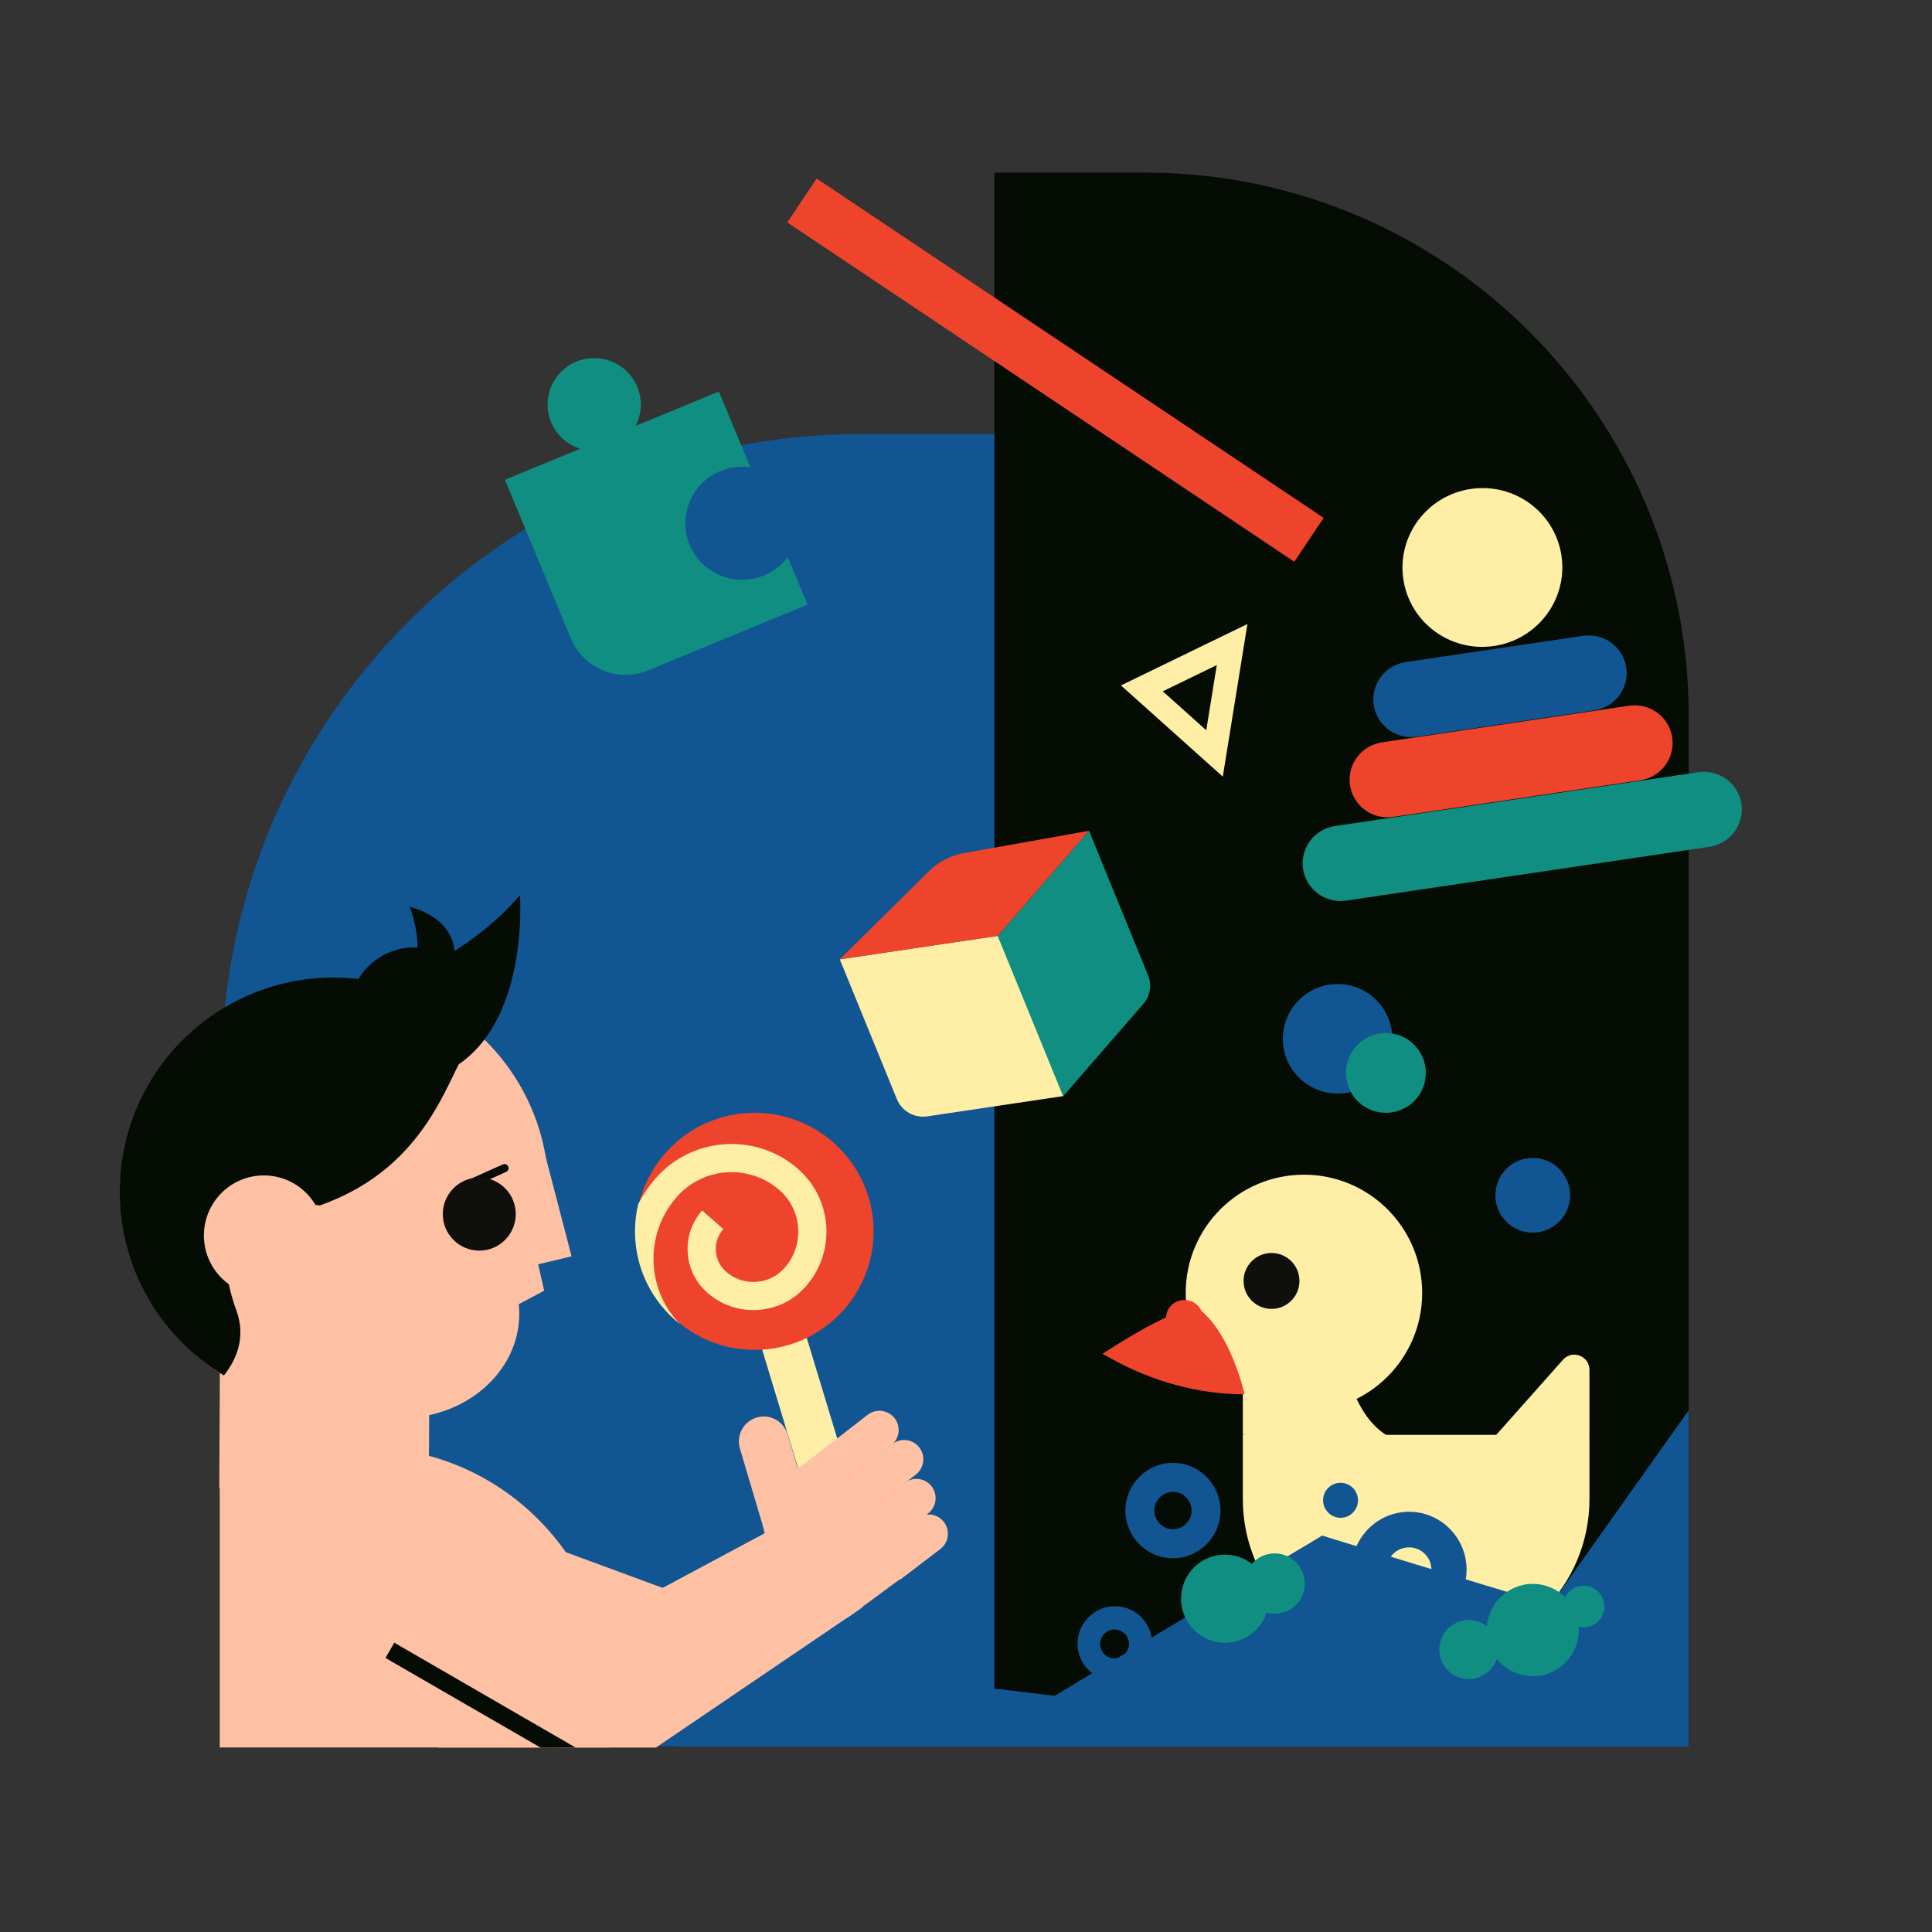
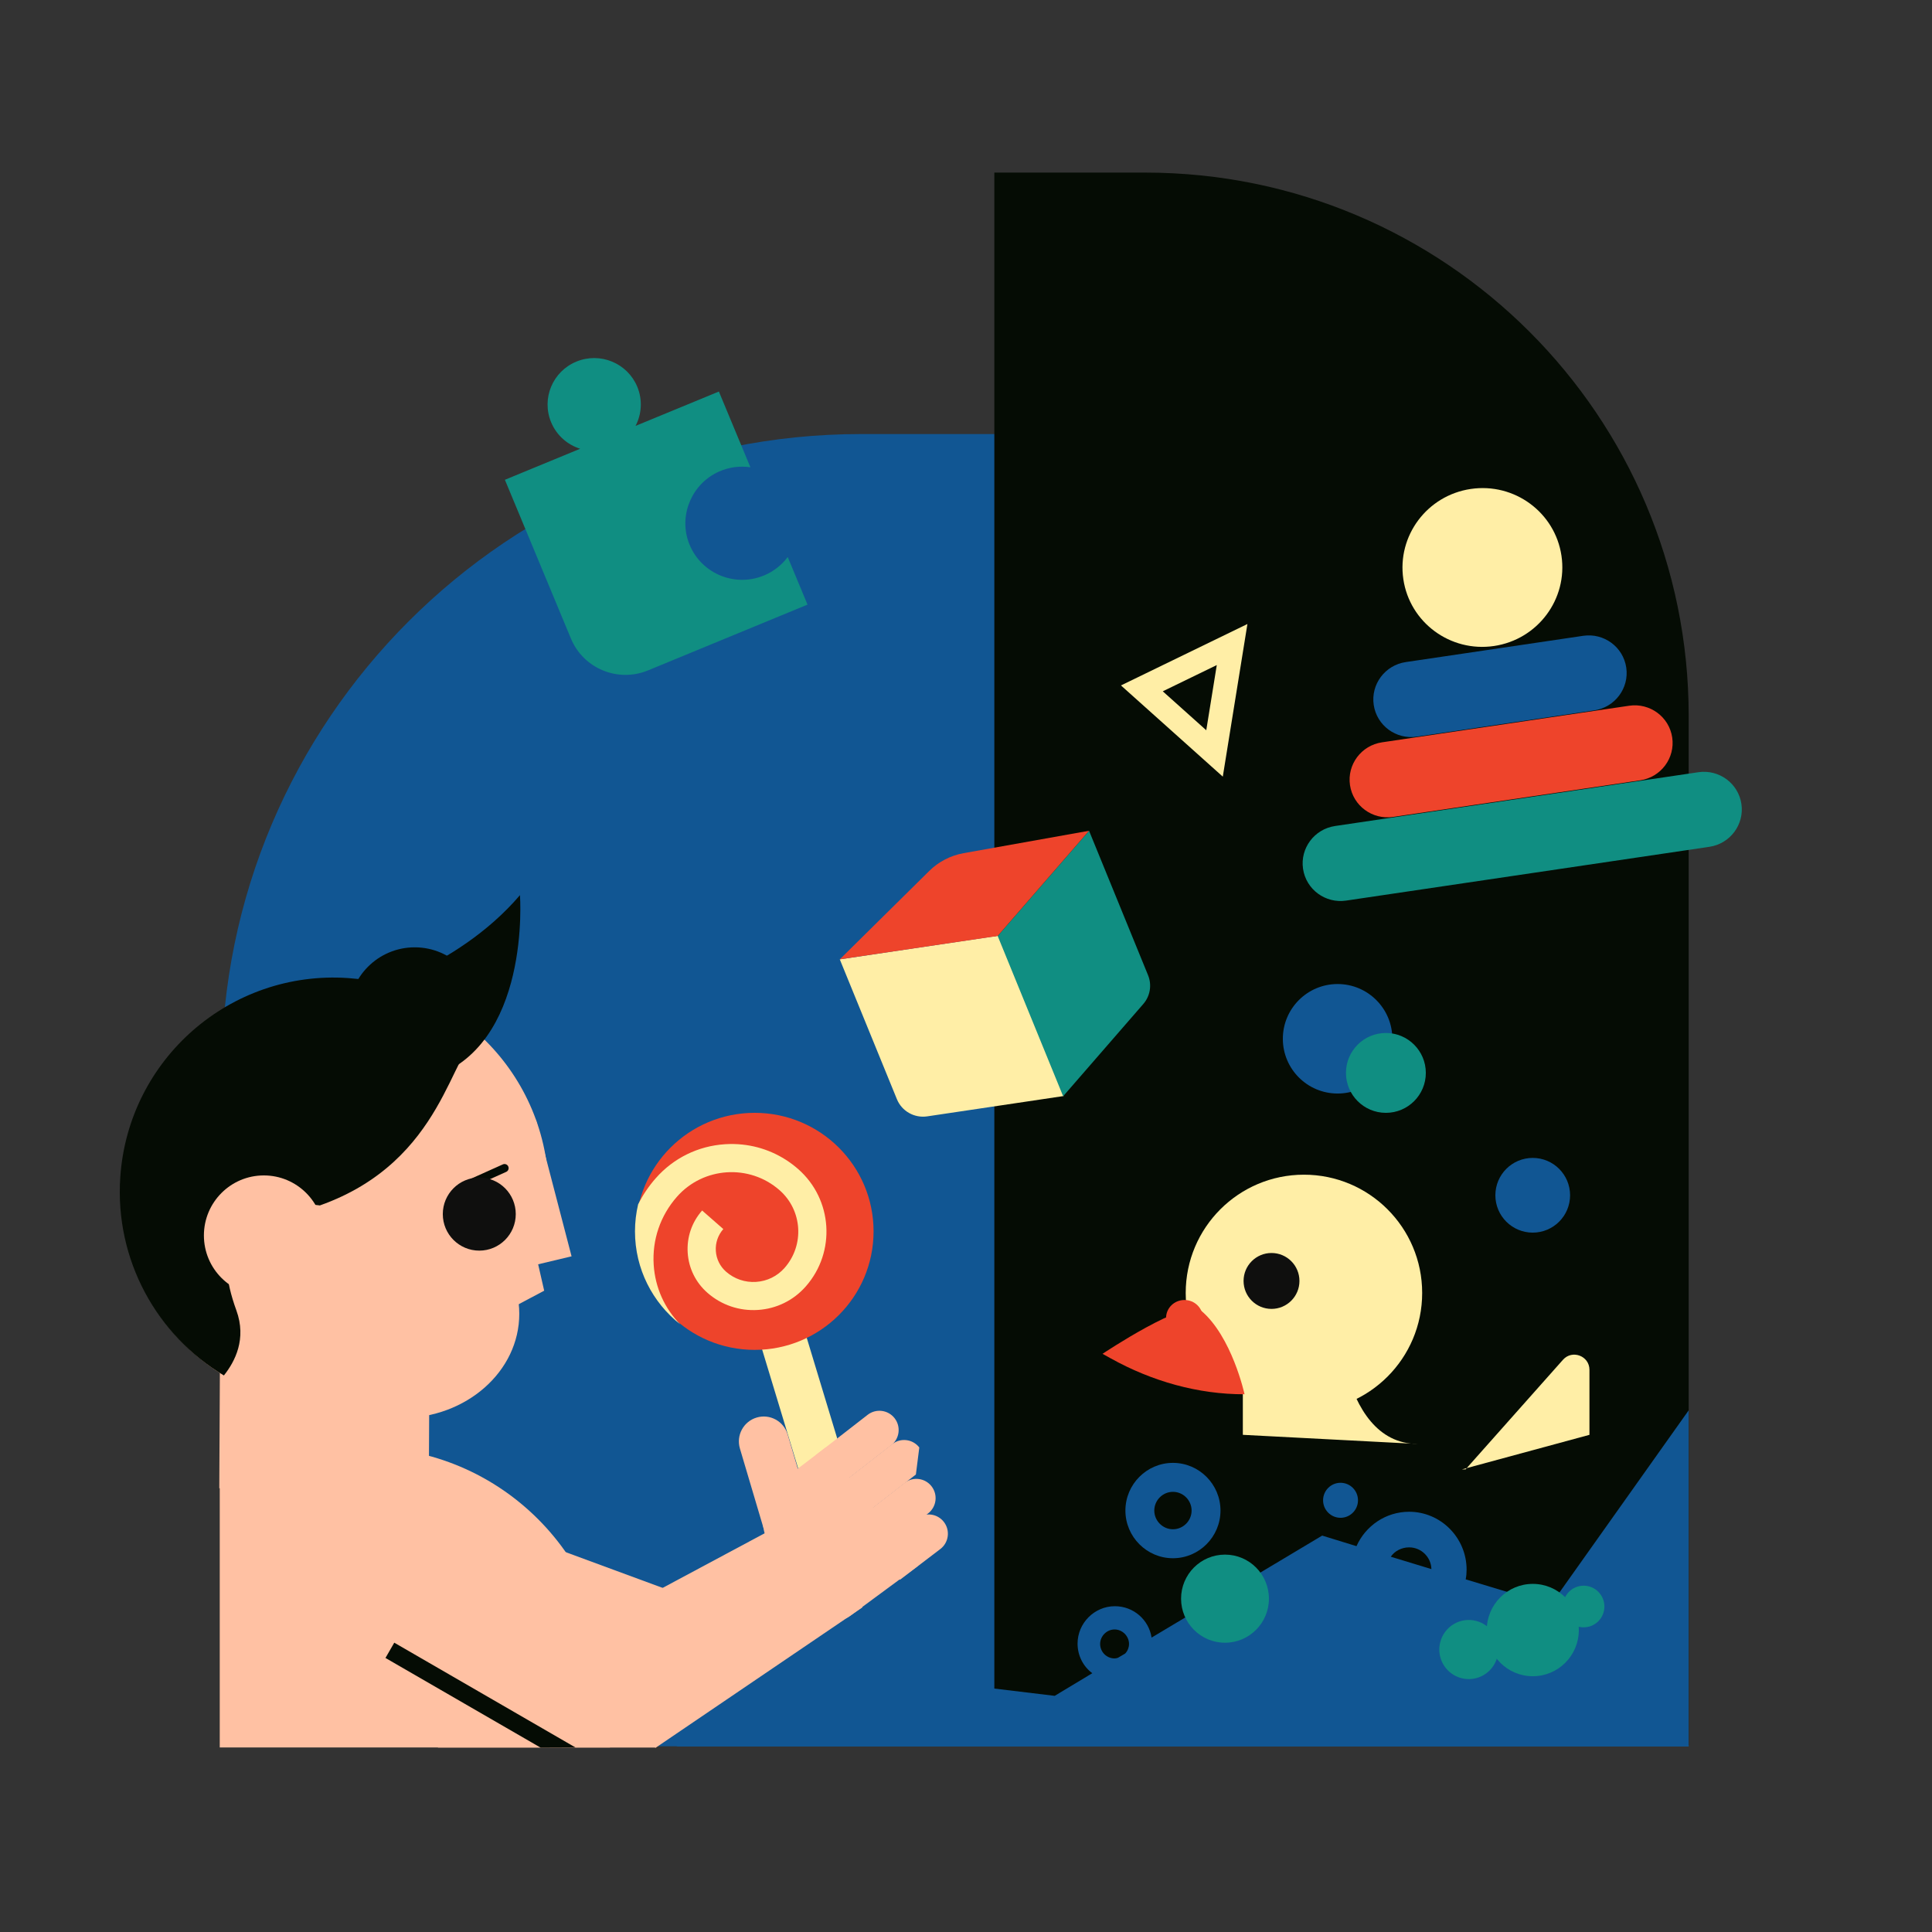
<svg xmlns="http://www.w3.org/2000/svg" version="1.1" viewBox="0 0 1500 1500" width="1500" height="1500" x="0px" y="0px">
  <rect x="0" y="0" width="1500" height="1500" fill="#333333" stroke="none" />
  <g>
    <defs>
      <clipPath id="clip-path-id-viewbox-item-0">
        <rect x="0.0" y="0.0" width="275.611" height="418.748" />
      </clipPath>
    </defs>
    <g transform="translate(172.0 337.0) rotate(0.0 335.5 509.5) scale(2.435 2.433)">
      <g clip-path="url(#clip-path-id-viewbox-item-0)" transform="translate(-0.0 -0.0)">
        <g>
          <g>
            <path style="fill:#115693;" d="M275.611,418.748H0v-214.9C0,91.266,91.266,0,203.848,0h71.763V418.748z" />
          </g>
        </g>
      </g>
    </g>
  </g>
  <g>
    <defs>
      <clipPath id="clip-path-id-viewbox-item-1">
        <rect x="0.0" y="0.0" width="223.597" height="506.582" />
      </clipPath>
    </defs>
    <g transform="translate(772.0 134.0) rotate(0.0 269.5 610.5) scale(2.411 2.41)">
      <g clip-path="url(#clip-path-id-viewbox-item-1)" transform="translate(-0.0 -0.0)">
        <g>
          <g>
            <path style="fill:#050C04;" d="M223.597,506.582H0V0h48.55c96.676,0,175.047,78.371,175.047,175.047V506.582z" />
          </g>
        </g>
      </g>
    </g>
  </g>
  <g>
    <defs>
      <clipPath id="clip-path-id-viewbox-item-2">
        <rect x="0.0" y="0.0" width="76.231" height="150.533" />
      </clipPath>
    </defs>
    <g transform="translate(493.0 864.0) rotate(0.0 96.0 189.0) scale(2.519 2.511)">
      <g clip-path="url(#clip-path-id-viewbox-item-2)" transform="translate(-0.0 -0.0)">
        <g>
          <g>
            <g>
              <rect x="45.368" y="33.834" transform="matrix(0.957 -0.289 0.289 0.957 -24.505 19.148)" style="fill:#FFEEA6;" width="14.21" height="117.15" />
            </g>
          </g>
          <g>
            <circle style="fill:#EE442B;" cx="36.888" cy="36.648" r="36.648" />
          </g>
          <g>
            <path style="fill:#FFEEA6;" d="M50.278,17.37c-4.902-4.306-10.89-6.909-17.252-7.567c-1.734-0.179-3.497-0.214-5.272-0.099    c-8.286,0.537-15.867,4.268-21.347,10.506c-2.183,2.486-3.999,5.204-5.44,8.087C0.342,30.98,0,33.773,0,36.647    c0,11.659,5.451,22.038,13.935,28.75C9.103,60.44,6.219,53.998,5.767,47.016c-0.502-7.751,2.044-15.233,7.17-21.069    c8.15-9.277,22.326-10.195,31.603-2.046c7.062,6.203,7.76,16.994,1.558,24.056c-2.25,2.562-5.364,4.094-8.767,4.315    c-3.401,0.221-6.689-0.898-9.251-3.148c-1.875-1.647-2.997-3.926-3.158-6.417c-0.161-2.491,0.657-4.895,2.304-6.771l-6.53-5.737    c-3.18,3.62-4.759,8.261-4.448,13.069s2.476,9.207,6.096,12.386c4.306,3.783,9.827,5.662,15.548,5.292    c5.721-0.37,10.954-2.946,14.736-7.253C61.996,43.031,60.941,26.736,50.278,17.37z" />
          </g>
        </g>
      </g>
    </g>
  </g>
  <g>
    <defs>
      <clipPath id="clip-path-id-viewbox-item-3">
        <rect x="0.0" y="0.0" width="272.895" height="280.542" />
      </clipPath>
    </defs>
    <g transform="translate(93.0 695.0) rotate(0.0 321.5 331.0) scale(2.356 2.36)">
      <g clip-path="url(#clip-path-id-viewbox-item-3)" transform="translate(-0.0 -0.0)">
        <g>
          <circle style="fill:#FFC1A3;" cx="70.909" cy="97.858" r="70.429" />
        </g>
        <g>
          <ellipse style="fill:#FFC1A3;" cx="92.721" cy="137.732" rx="38.928" ry="34.298" />
        </g>
        <g>
          <polygon style="fill:#FFC1A3;" points="137.15,73.877 148.882,118.815 137.867,121.44 139.858,130.124 120.79,140.216    93.624,135.168  " />
        </g>
        <g>
          <g>
            <line style="fill:none;" x1="115.35" y1="94.932" x2="126.788" y2="89.803" />
          </g>
          <g>
            <path style="fill:#050C04;" d="M115.188,96.272c-0.454-0.055-0.869-0.34-1.07-0.788c-0.305-0.68-0.001-1.479,0.68-1.784    l11.438-5.129c0.68-0.305,1.479-0.001,1.784,0.679c0.305,0.68,0.001,1.479-0.68,1.784l-11.438,5.129    C115.67,96.268,115.424,96.301,115.188,96.272z" />
          </g>
        </g>
        <g>
          <g>
            <circle style="fill:#0F0F0E;" cx="118.469" cy="104.922" r="12.022" />
          </g>
        </g>
        <g>
          <g>
            <path style="fill:#FFC1A3;" d="M220.077,177.377l7.744,26.058l-15.719,4.672l-7.744-26.058c-1.29-4.341,1.183-8.905,5.524-10.195    l0,0C214.222,170.564,218.786,173.037,220.077,177.377z" />
          </g>
          <g>
            <g>
              <g>
                <path style="fill:#FFC1A3;" d="M218.442,192.459c-7.301,5.423-8.721,15.787-3.149,22.975l15.713,20.268      c2.347,3.078,6.748,3.665,9.82,1.309l22.13-16.292l-30.285-39.069L218.442,192.459z" />
              </g>
            </g>
            <g>
              <path style="fill:#FFC1A3;" d="M254.215,180.977l-17.073,13.235l-7.767-10.02l17.073-13.235c2.767-2.145,6.749-1.64,8.893,1.126     l0,0C257.486,174.85,256.982,178.832,254.215,180.977z" />
            </g>
            <g>
              <g>
                <path style="fill:#FFC1A3;" d="M270.44,215.085l-13.332,10.135l-7.67-9.895l13.235-10.259c2.767-2.145,6.749-1.64,8.893,1.126      l0,0C273.711,208.958,273.207,212.94,270.44,215.085z" />
              </g>
              <g>
-                 <path style="fill:#FFC1A3;" d="M262.348,190.593l-20.039,15.534l-7.767-10.02l20.039-15.534c2.767-2.145,6.749-1.64,8.893,1.126      l0,0C265.619,184.467,265.115,188.449,262.348,190.593z" />
+                 <path style="fill:#FFC1A3;" d="M262.348,190.593l-20.039,15.534l-7.767-10.02l20.039-15.534c2.767-2.145,6.749-1.64,8.893,1.126      l0,0z" />
              </g>
              <g>
                <path style="fill:#FFC1A3;" d="M266.393,203.378l-15.927,12.346l-7.767-10.02l15.927-12.346c2.767-2.145,6.749-1.64,8.893,1.126      l0,0C269.664,197.252,269.16,201.234,266.393,203.378z" />
              </g>
            </g>
          </g>
        </g>
        <g>
          <g>
            <circle style="fill:#050C04;" cx="97.195" cy="38.932" r="21.77" />
          </g>
          <g>
            <path style="fill:#050C04;" d="M131.874,0c0,0,3.775,49.989-29.735,60.201c-16.334,4.978-24.258-27.446-24.258-27.446    S110.609,24.866,131.874,0z" />
          </g>
          <g>
-             <path style="fill:#050C04;" d="M95.557,3.83c0,0,8.185,21.133-4.754,23.851l15.754,5.802    C106.556,33.484,120.461,10.906,95.557,3.83z" />
-           </g>
+             </g>
        </g>
        <g>
          <rect x="40.213" y="133.556" transform="matrix(0.005 -1 1 0.005 -100.966 234.663)" style="fill:#FFC1A3;" width="54.495" height="69.042" />
        </g>
        <g>
          <path style="fill:#FFC1A3;" d="M32.941,181.671v98.712h128.588v-17.974c0-44.59-36.148-80.738-80.738-80.738L32.941,181.671   L32.941,181.671z" />
        </g>
        <g>
          <rect x="104.843" y="241.066" style="fill:#FFC1A3;" width="71.664" height="39.357" />
        </g>
        <g>
          <polygon style="fill:#FFC1A3;" points="244.749,234.291 176.507,280.542 153.88,241.264 230.123,200.514  " />
        </g>
        <g>
          <polygon style="fill:#FFC1A3;" points="176.666,280.382 81.221,240.706 81.221,191.948 189.015,231.624  " />
        </g>
        <g>
          <polygon style="fill:#050C04;" points="150.196,280.412 138.703,280.462 87.553,250.947 90.454,245.922  " />
        </g>
        <g>
          <path style="fill:#050C04;" d="M65.924,102.08c41.429-14.659,43.083-51.863,52.836-55.773   C107.306,35.49,92.171,28.43,75.226,27.274C36.42,24.626,2.814,53.938,0.166,92.744c-1.866,27.34,12.133,52.097,34.138,65.267   c3.664-4.572,7.541-12.024,4.119-21.403C23.38,95.388,65.924,102.08,65.924,102.08z" />
        </g>
        <g>
          <circle style="fill:#FFC1A3;" cx="47.472" cy="111.952" r="19.751" />
        </g>
      </g>
    </g>
  </g>
  <g>
    <defs>
      <clipPath id="clip-path-id-viewbox-item-4">
        <rect x="0.0" y="0.0" width="89.277" height="82.922" />
      </clipPath>
    </defs>
    <g transform="translate(652.0 645.0) rotate(0.0 120.5 111.0) scale(2.699 2.677)">
      <g clip-path="url(#clip-path-id-viewbox-item-4)" transform="translate(-0.0 -0.0)">
        <g>
          <g>
            <path style="fill:#FFEEA6;" d="M64.415,76.936l-39.256,5.896c-3.709,0.557-7.316-1.501-8.724-4.977L0,37.292l45.579-6.845    L64.415,76.936z" />
          </g>
          <g>
            <path style="fill:#108E82;" d="M64.257,76.999L87.31,50.242c1.985-2.304,2.515-5.524,1.373-8.342L71.707,0L45.422,30.51    L64.257,76.999z" />
          </g>
          <g>
            <path style="fill:#EE442B;" d="M25.732,11.659L0,37.292l45.422-6.782L71.707,0L35.627,6.498    C31.881,7.172,28.429,8.973,25.732,11.659z" />
          </g>
        </g>
      </g>
    </g>
  </g>
  <g>
    <defs>
      <clipPath id="clip-path-id-viewbox-item-5">
        <rect x="0.0" y="0.0" width="141.063" height="124.68" />
      </clipPath>
    </defs>
    <g transform="translate(992.0 378.0) rotate(-8.422 172.0 151.0) scale(2.439 2.422)">
      <g clip-path="url(#clip-path-id-viewbox-item-5)" transform="translate(-0.0 -0.0)">
        <g>
          <g>
            <circle style="fill:#FFEEA6;" cx="70.531" cy="25.445" r="25.445" />
          </g>
          <g>
            <path style="fill:#EE442B;" d="M110.289,100.348H30.774c-6.675,0-12.086-5.411-12.086-12.086v0    c0-6.675,5.411-12.086,12.086-12.086h79.515c6.675,0,12.086,5.411,12.086,12.086v0    C122.375,94.937,116.964,100.348,110.289,100.348z" />
          </g>
          <g>
            <path style="fill:#115693;" d="M99.077,76.017H41.986c-6.675,0-12.086-5.411-12.086-12.086v0c0-6.675,5.411-12.086,12.086-12.086    h57.091c6.675,0,12.086,5.411,12.086,12.086v0C111.163,70.606,105.752,76.017,99.077,76.017z" />
          </g>
          <g>
            <path style="fill:#108E82;" d="M128.976,124.68H12.086C5.411,124.68,0,119.269,0,112.594l0,0c0-6.675,5.411-12.086,12.086-12.086    h116.89c6.675,0,12.086,5.411,12.086,12.086v0C141.063,119.269,135.652,124.68,128.976,124.68z" />
          </g>
        </g>
      </g>
    </g>
  </g>
  <g>
    <defs>
      <clipPath id="clip-path-id-viewbox-item-6">
        <rect x="0.0" y="0.0" width="99.306" height="104.405" />
      </clipPath>
    </defs>
    <g transform="translate(392.0 278.0) rotate(0.0 117.5 123.0) scale(2.366 2.356)">
      <g clip-path="url(#clip-path-id-viewbox-item-6)" transform="translate(-0.0 -0.0)">
        <g>
          <path style="fill:#108E82;" d="M24.697,29.885c-4.157-1.315-7.727-4.387-9.526-8.731c-3.233-7.805,0.473-16.753,8.278-19.986   c7.805-3.233,16.753,0.474,19.986,8.278c1.799,4.344,1.447,9.04-0.563,12.91L70.22,11.029l10.339,24.96   c-3.366-0.497-6.913-0.082-10.27,1.405c-8.757,3.88-13.194,14.009-10.081,23.067c3.528,10.264,14.903,15.287,24.777,11.197   c3.229-1.338,5.881-3.48,7.823-6.096l6.497,15.686l-52.334,21.678c-9.878,4.092-21.203-0.599-25.295-10.477L0,40.115L24.697,29.885   z" />
        </g>
      </g>
    </g>
  </g>
  <g>
    <defs>
      <clipPath id="clip-path-id-viewbox-item-7">
        <rect x="0.0" y="0.0" width="56.353" height="42.265" />
      </clipPath>
    </defs>
    <g transform="translate(856.0 490.0) rotate(100.867 60.0 45.5) scale(2.129 2.153)">
      <g clip-path="url(#clip-path-id-viewbox-item-7)" transform="translate(-0.0 -0.0)">
        <g>
          <g>
            <path style="fill:#FFEEA6;" d="M30.692,42.265L0,1.656L56.353,0L30.692,42.265z M16.809,9.716L29.92,27.062L40.881,9.008    L16.809,9.716z" />
          </g>
        </g>
      </g>
    </g>
  </g>
  <g>
    <defs>
      <clipPath id="clip-path-id-viewbox-item-8">
        <rect x="0.0" y="0.0" width="157.716" height="155.995" />
      </clipPath>
    </defs>
    <g transform="translate(856.0 912.0) rotate(0.0 189.0 187.0) scale(2.397 2.398)">
      <g clip-path="url(#clip-path-id-viewbox-item-8)" transform="translate(-0.0 -0.0)">
        <g>
          <g>
            <circle style="fill:#FFEEA6;" cx="65.238" cy="38.305" r="38.295" />
          </g>
          <g>
            <ellipse style="fill:#EE442B;" cx="26.534" cy="46.389" rx="5.952" ry="5.809" />
          </g>
          <g>
-             <path style="fill:#FFEEA6;" d="M106.79,155.995H96.373c-28.126,0-50.927-22.801-50.927-50.927V84.235h112.27v20.834    C157.716,133.194,134.916,155.995,106.79,155.995z" />
-           </g>
+             </g>
          <g>
            <path style="fill:#FFEEA6;" d="M117.592,95.423l31.548-35.491c2.998-3.373,8.576-1.252,8.576,3.261v21.042l-41.281,11.188" />
          </g>
          <g>
            <path style="fill:#FFEEA6;" d="M45.447,84.235V40.124h30.222c0,0,0,47.068,26.492,47.068L45.447,84.235z" />
          </g>
          <g>
            <g>
              <circle style="fill:#0F0F0E;" cx="54.733" cy="34.413" r="9.05" />
            </g>
          </g>
          <g>
            <path style="fill:#EE442B;" d="M31.84,43.95C27.047,39.951,0,58.006,0,58.006l2.747,1.524    c13.199,7.324,28.16,11.618,43.255,11.571C46.002,71.102,41.949,52.383,31.84,43.95z" />
          </g>
        </g>
      </g>
    </g>
  </g>
  <g>
    <defs>
      <clipPath id="clip-path-id-viewbox-item-9">
        <rect x="0.0" y="0.0" width="336.5" height="111.4" />
      </clipPath>
    </defs>
    <g transform="translate(525.0 1095.0) rotate(0.0 393.0 130.5) scale(2.336 2.343)">
      <g clip-path="url(#clip-path-id-viewbox-item-9)" transform="translate(-0.0 -0.0)">
        <g>
          <g>
            <g>
              <path d="M290.6,64.5L262.4,56c0.2-1,0.3-2.1,0.3-3.2c0-10.6-8.6-19.2-19.1-19.2c-7.8,0-14.5,4.7-17.5,11.4l-11.4-3.5     l-56.7,33.8c-0.9-5.9-6-10.4-12.2-10.4c-6.8,0-12.4,5.6-12.4,12.4c0,4,1.9,7.6,4.9,9.8l-12.5,7.5l-83.2-10L0,111.4h336.5V0     L290.6,64.5z M145.7,82.2c-2.7,0-4.8-2.2-4.8-4.8s2.2-4.8,4.8-4.8s4.8,2.2,4.8,4.8c0,1.2-0.5,2.4-1.3,3.2l-2.4,1.4     C146.5,82.1,146.1,82.2,145.7,82.2z M243.6,45.4c4,0,7.3,3.2,7.4,7.2l-13.5-4.1C238.8,46.6,241.1,45.4,243.6,45.4z" style="fill:#115693;" />
            </g>
            <g>
              <path d="M165.1,49c8.7,0,15.8-7.1,15.8-15.8s-7.1-15.8-15.8-15.8s-15.8,7.1-15.8,15.8S156.4,49,165.1,49z M165.1,27     c3.4,0,6.2,2.8,6.2,6.2s-2.8,6.2-6.2,6.2s-6.2-2.8-6.2-6.2S161.7,27,165.1,27z" style="fill:#115693;" />
            </g>
          </g>
          <g>
            <g>
              <circle cx="182.4" cy="62.4" r="14.6" style="fill:#108E82;" />
            </g>
          </g>
          <g>
            <g>
-               <circle cx="198.9" cy="57.4" r="10" style="fill:#108E82;" />
-             </g>
+               </g>
          </g>
          <g>
            <g>
              <circle cx="284.7" cy="72.8" r="15.3" style="fill:#108E82;" />
            </g>
          </g>
          <g>
            <g>
              <ellipse transform="matrix(0.16 -0.987 0.987 0.16 142.996 326.64)" cx="263.5" cy="79.3" rx="9.8" ry="9.8" style="fill:#108E82;" />
            </g>
          </g>
          <g>
            <g>
              <circle cx="301.6" cy="65" r="6.9" style="fill:#108E82;" />
            </g>
          </g>
          <g>
            <g>
              <circle cx="220.8" cy="29.8" r="5.8" style="fill:#115693;" />
            </g>
          </g>
        </g>
      </g>
    </g>
  </g>
  <g>
    <defs>
      <clipPath id="clip-path-id-viewbox-item-10">
        <rect x="0.0" y="0.0" width="11.263" height="11.263" />
      </clipPath>
    </defs>
    <g transform="translate(996.0 764.0) rotate(0.0 42.5 42.5) scale(7.547 7.547)">
      <g clip-path="url(#clip-path-id-viewbox-item-10)" transform="translate(-0.0 -0.0)">
        <g>
          <g>
            <circle style="fill:#115693;" cx="5.632" cy="5.632" r="5.632" />
          </g>
        </g>
      </g>
    </g>
  </g>
  <g>
    <defs>
      <clipPath id="clip-path-id-viewbox-item-11">
        <rect x="0.0" y="0.0" width="11.263" height="11.263" />
      </clipPath>
    </defs>
    <g transform="translate(1161.0 899.0) rotate(0.0 29.0 29.0) scale(5.15 5.15)">
      <g clip-path="url(#clip-path-id-viewbox-item-11)" transform="translate(-0.0 -0.0)">
        <g>
          <g>
            <circle style="fill:#115693;" cx="5.632" cy="5.632" r="5.632" />
          </g>
        </g>
      </g>
    </g>
  </g>
  <g>
    <defs>
      <clipPath id="clip-path-id-viewbox-item-12">
        <rect x="0.0" y="0.0" width="11.263" height="11.263" />
      </clipPath>
    </defs>
    <g transform="translate(1045.0 802.0) rotate(0.0 31.0 31.0) scale(5.505 5.505)">
      <g clip-path="url(#clip-path-id-viewbox-item-12)" transform="translate(-0.0 -0.0)">
        <g>
          <g>
            <circle style="fill:#108e82;" cx="5.632" cy="5.632" r="5.632" />
          </g>
        </g>
      </g>
    </g>
  </g>
  <g>
    <defs>
      <clipPath id="clip-path-id-crop-item-13">
        <rect transform="scale(0.335 0.341)" x="0.0" y="0.0" width="474.0" height="42.0" />
      </clipPath>
      <clipPath id="clip-path-id-viewbox-item-13">
-         <rect x="0.0" y="0.0" width="189.089" height="14.0" />
-       </clipPath>
+         </clipPath>
    </defs>
    <g clip-path="url(#clip-path-id-crop-item-13)" transform="translate(575.0 292.0) rotate(33.794 282.0 20.5) scale(2.983 2.929)">
      <g clip-path="url(#clip-path-id-viewbox-item-13)" transform="translate(-0.0 -0.0)">
        <g>
          <rect x="0" y="0" style="fill:#EE442B;" width="189.089" height="14" />
        </g>
      </g>
    </g>
  </g>
</svg>